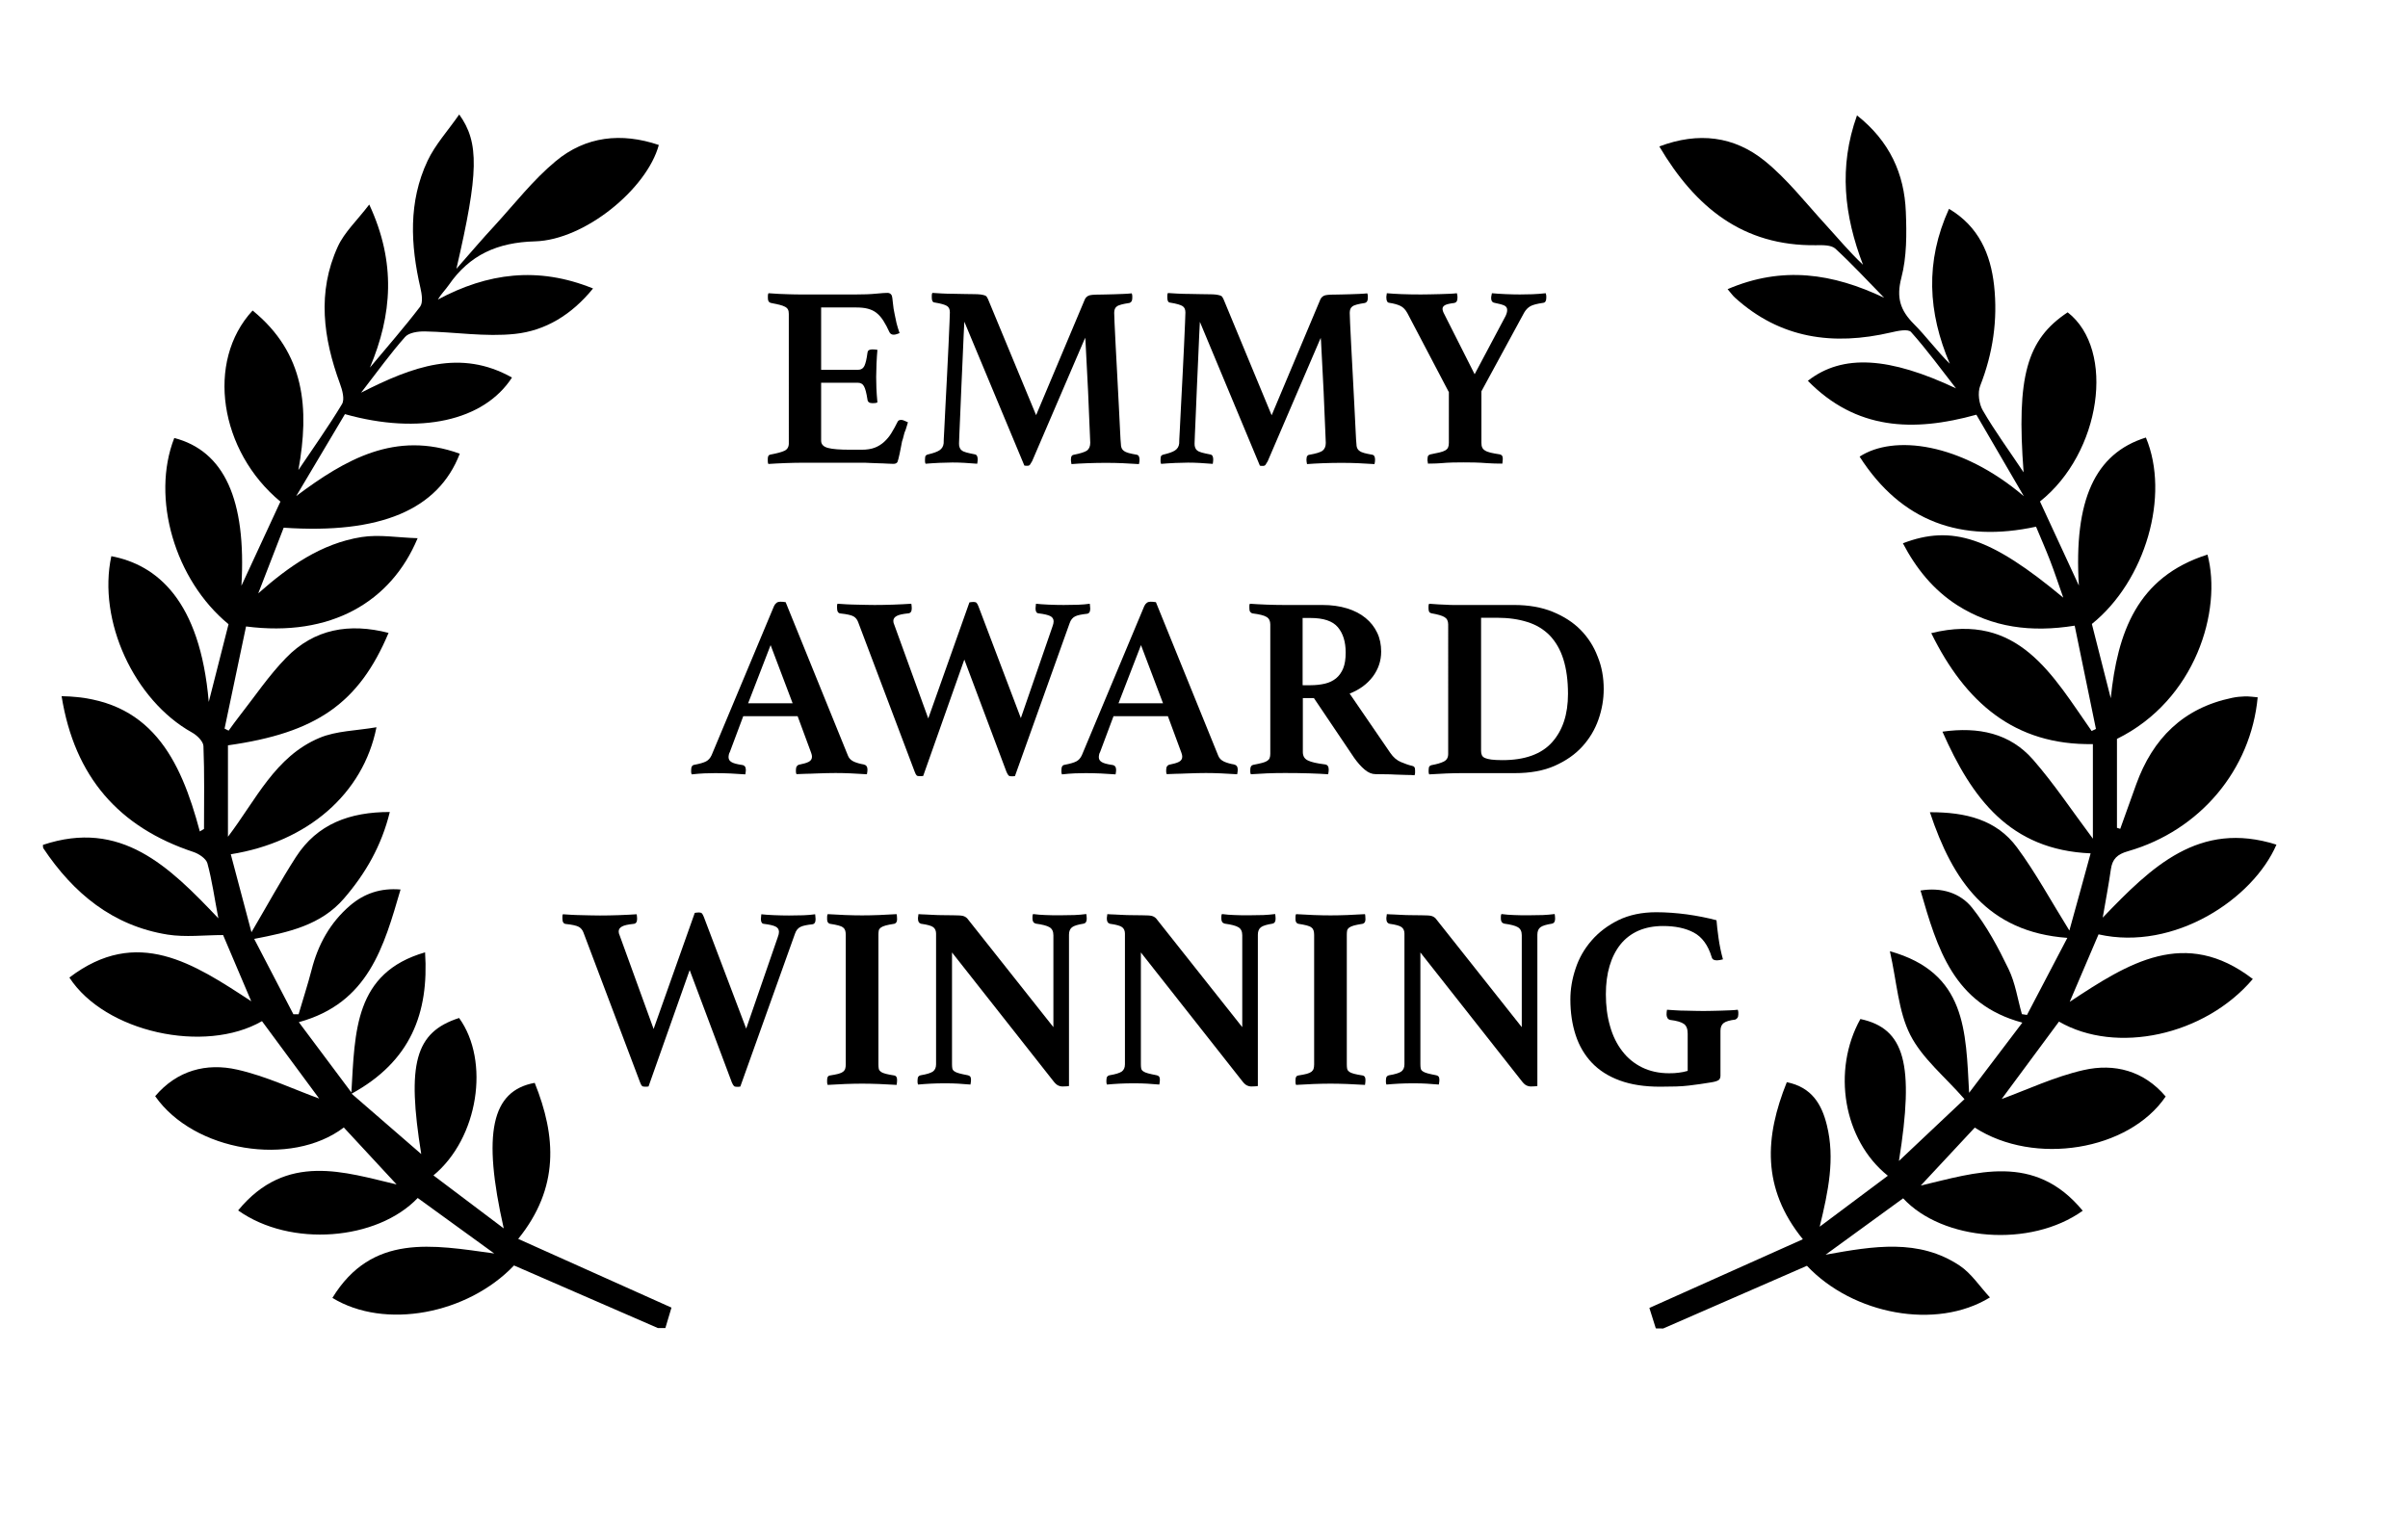
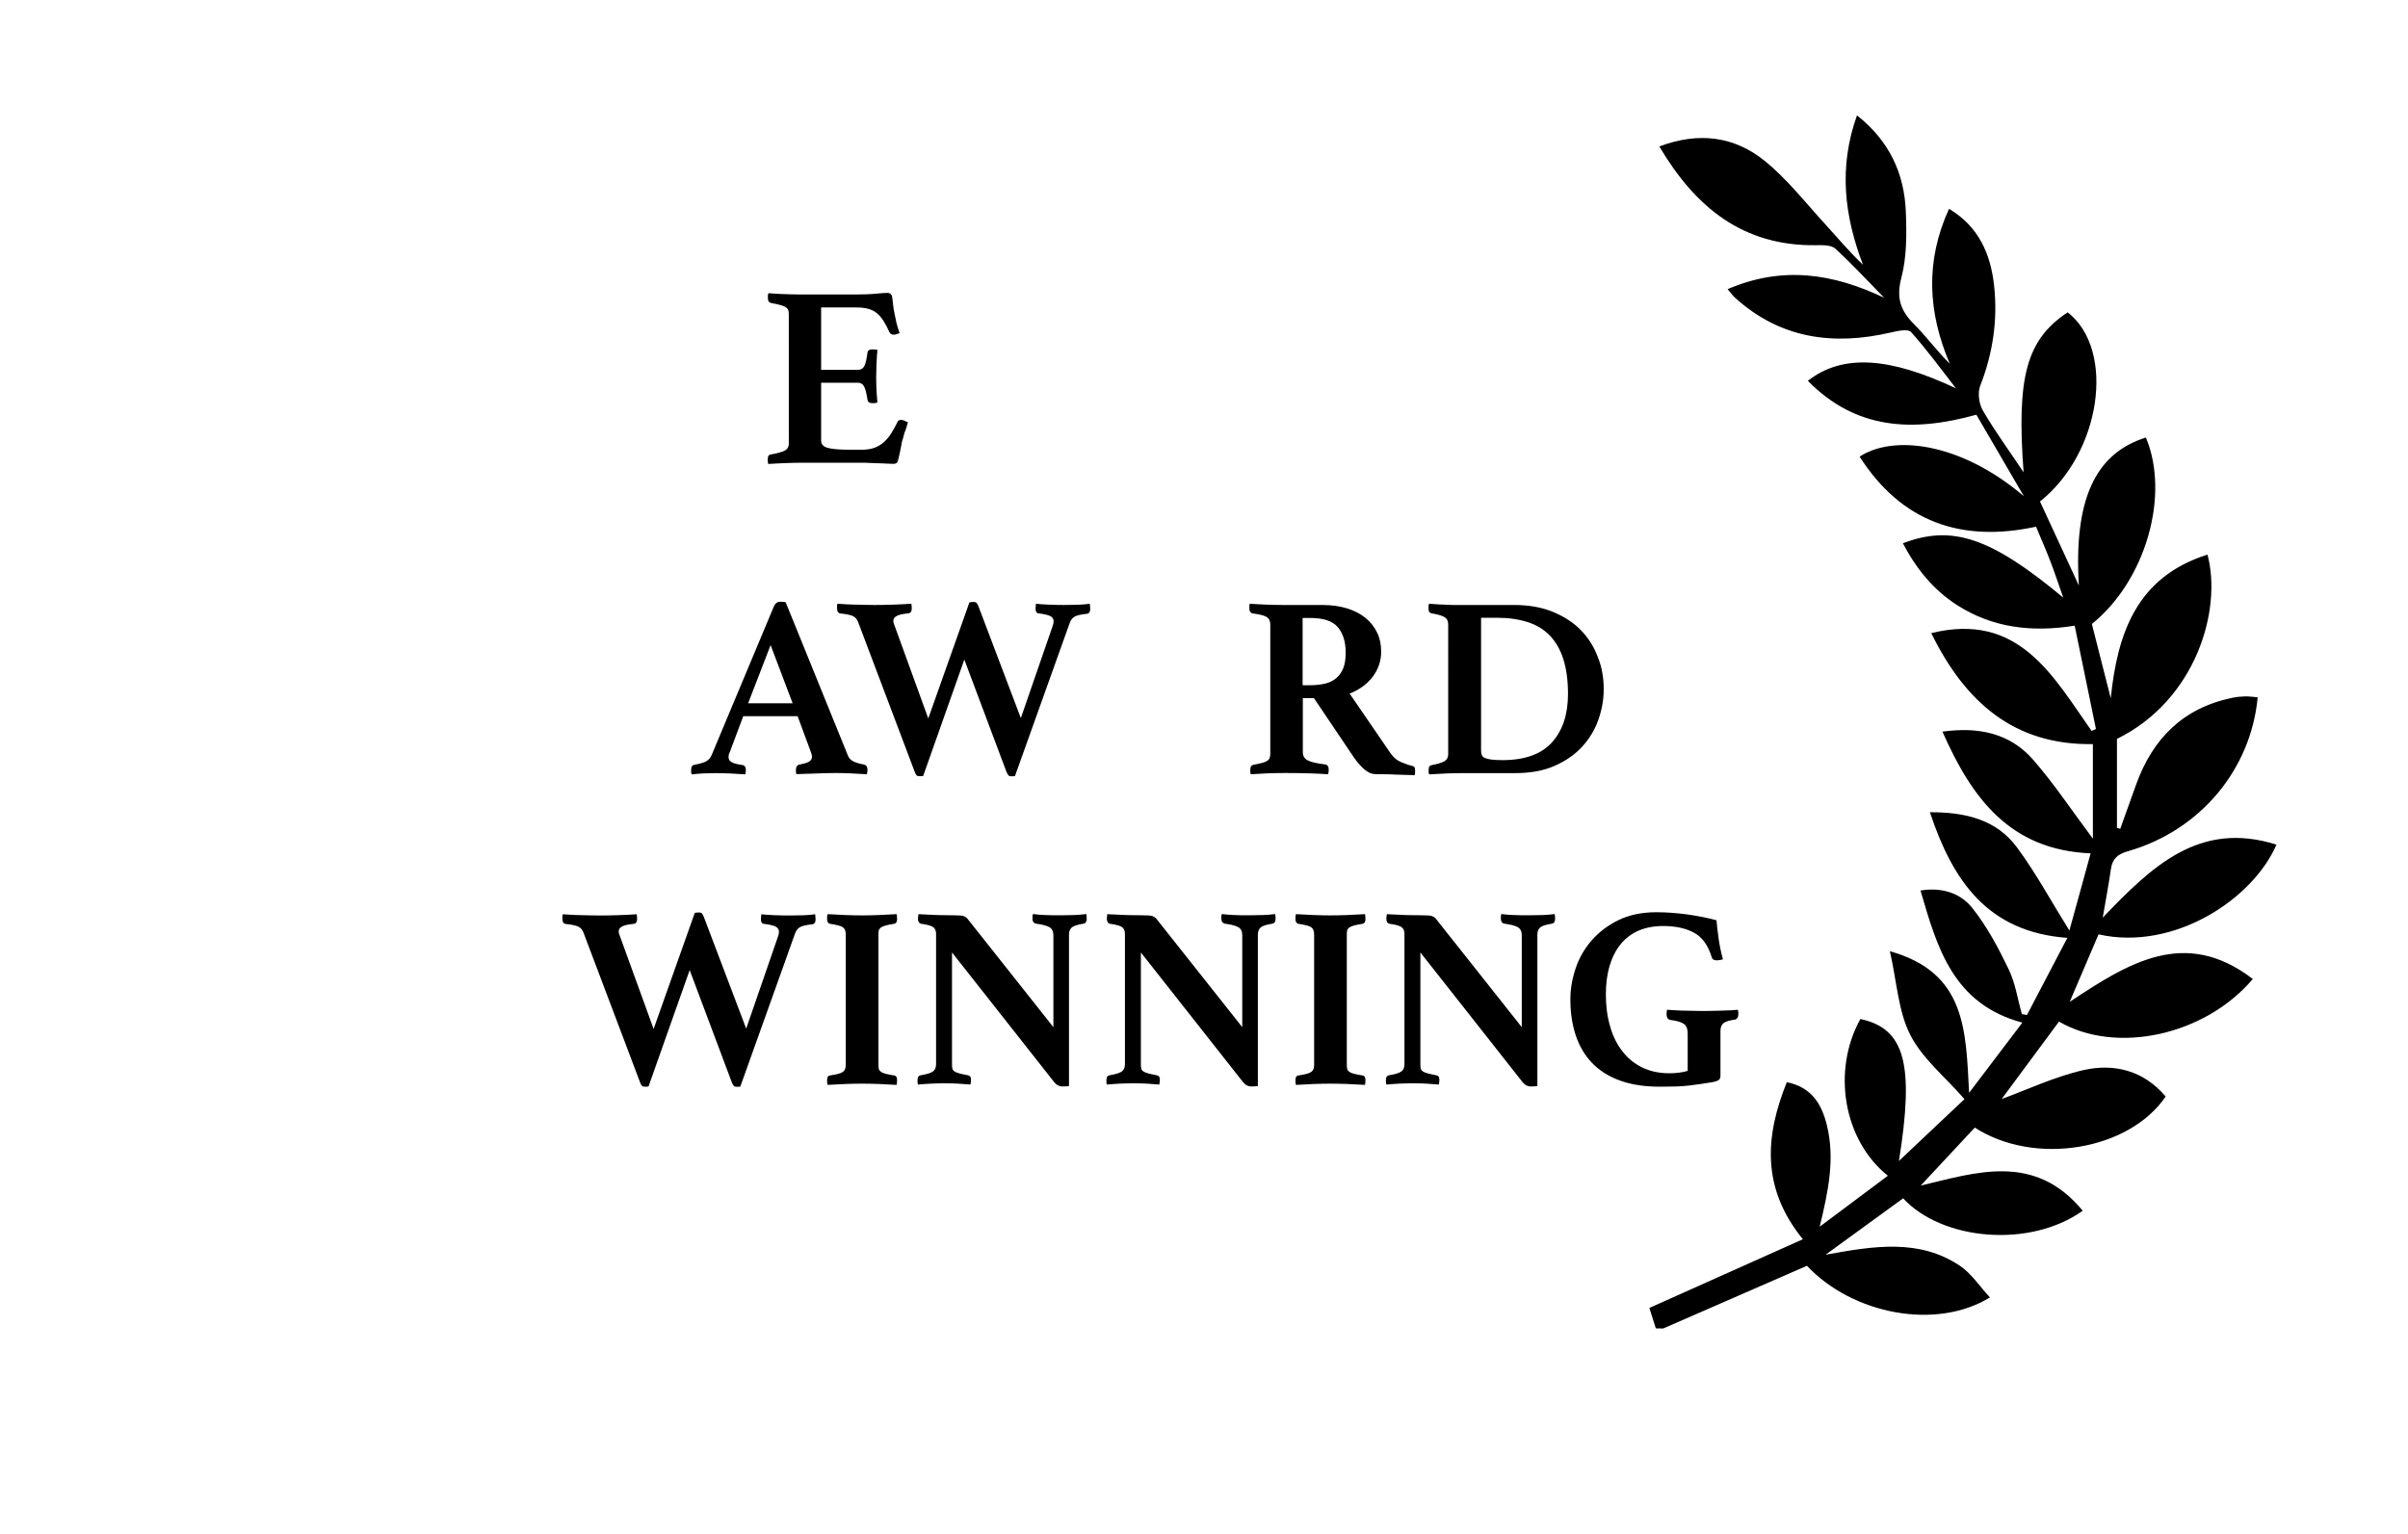
<svg xmlns="http://www.w3.org/2000/svg" version="1.1" id="Layer_1" x="0px" y="0px" viewBox="0 0 213.05 135.78" style="enable-background:new 0 0 213.05 135.78;" xml:space="preserve">
  <path d="M146.5,117.56c-0.19-0.61-0.39-1.23-0.57-1.81c4.52-2.03,8.99-4.03,13.58-6.08c-3.67-4.52-3.36-9.08-1.42-13.9  c2.22,0.45,3.09,1.97,3.54,3.79c0.74,2.98,0.13,5.86-0.63,9c1.99-1.49,3.99-2.98,6.03-4.51c-3.95-3.16-4.96-9.33-2.43-13.87  c3.93,0.84,4.79,3.97,3.41,12.56c2-1.88,3.97-3.74,5.8-5.47c-1.73-1.99-3.74-3.6-4.8-5.69c-1.06-2.09-1.18-4.66-1.8-7.4  c6.78,1.9,6.71,7.06,7.01,12.53c1.72-2.27,3.11-4.1,4.71-6.21c-6.1-1.63-7.53-6.58-9.01-11.69c1.85-0.31,3.52,0.21,4.57,1.53  c1.3,1.63,2.31,3.53,3.22,5.42c0.6,1.23,0.8,2.66,1.18,3.99c0.15,0.02,0.3,0.05,0.45,0.07c1.15-2.2,2.3-4.39,3.57-6.82  c-7.08-0.52-10.15-5.08-12.16-11.12c3.16-0.01,5.89,0.65,7.71,3.12c1.65,2.23,2.98,4.7,4.63,7.35c0.64-2.32,1.24-4.47,1.88-6.83  c-7.16-0.3-10.52-4.9-13.11-10.77c3.21-0.45,5.97,0.14,8.02,2.48c1.85,2.12,3.42,4.49,5.29,6.99c0-2.86,0-5.54,0-8.37  c-6.94,0.12-11.3-3.7-14.3-9.82c7.73-1.9,10.74,3.75,14.19,8.66c0.13-0.06,0.25-0.12,0.38-0.18c-0.62-3.03-1.25-6.06-1.88-9.14  c-3.87,0.62-7.3,0.16-10.39-1.81c-2.11-1.35-3.64-3.25-4.81-5.48c4.35-1.67,7.79-0.52,14.19,4.81c-0.46-1.3-0.79-2.31-1.17-3.29  c-0.37-0.96-0.79-1.91-1.24-2.99c-6.61,1.43-11.9-0.41-15.61-6.2c3-1.96,8.93-1.26,14.53,3.5c-1.41-2.42-2.82-4.83-4.2-7.21  c-5.61,1.56-10.65,1.34-14.91-3c3.09-2.41,7.24-2.1,13.11,0.67c-1.31-1.68-2.57-3.41-3.98-4.99c-0.26-0.29-1.19-0.1-1.77,0.04  c-5.11,1.19-9.8,0.56-13.82-3.09c-0.16-0.14-0.28-0.32-0.64-0.74c4.85-2.08,9.3-1.4,13.85,0.76c-1.43-1.46-2.82-2.97-4.32-4.35  c-0.37-0.33-1.14-0.31-1.72-0.3c-6.44,0.08-10.65-3.33-13.85-8.74c3.46-1.31,6.63-0.91,9.34,1.29c1.97,1.6,3.58,3.67,5.31,5.56  c1.1,1.2,2.14,2.46,3.37,3.62c-1.66-4.34-2.17-8.64-0.53-13.22c2.89,2.29,4.19,5.17,4.32,8.53c0.08,1.95,0.09,3.99-0.4,5.86  c-0.45,1.74-0.09,2.86,1.09,4.05c1.1,1.1,2.03,2.38,3.2,3.54c-1.93-4.53-2.2-9.02-0.07-13.71c2.64,1.57,3.68,4.01,3.99,6.79  c0.33,3.03-0.1,5.99-1.23,8.87c-0.24,0.62-0.11,1.6,0.23,2.18c1.06,1.83,2.32,3.54,3.61,5.48c-0.64-8.49,0.28-11.76,3.9-14.16  c4.27,3.33,2.96,12.44-2.45,16.74c1.11,2.4,2.23,4.81,3.44,7.44c-0.46-7.59,1.43-11.69,5.93-13.1c2.15,5.12-0.03,12.68-4.78,16.5  c0.55,2.17,1.11,4.37,1.67,6.57c0.6-5.79,2.31-10.73,8.56-12.71c1.31,4.93-1.04,12.88-8.01,16.31c0,2.62,0,5.25,0,7.87  c0.1,0.03,0.19,0.06,0.29,0.09c0.47-1.31,0.94-2.62,1.41-3.93c1.46-4.05,4.15-6.76,8.48-7.66c0.37-0.08,0.76-0.12,1.14-0.13  c0.37-0.01,0.75,0.05,1.13,0.08c-0.6,6.41-5.1,11.79-11.47,13.62c-0.95,0.27-1.39,0.68-1.52,1.61c-0.19,1.33-0.44,2.65-0.72,4.27  c4.31-4.49,8.52-8.63,15.37-6.46c-2.06,4.79-9.03,9.45-15.74,7.94c-0.81,1.9-1.63,3.82-2.55,5.97c5.17-3.42,10.19-6.63,16.2-2.02  c-4.27,5.03-12.11,6.69-17.15,3.77c-1.75,2.36-3.5,4.73-5.07,6.85c2.25-0.82,4.69-1.98,7.25-2.56c2.73-0.62,5.33,0.06,7.26,2.34  c-3.26,4.79-11.61,6.16-16.89,2.75c-1.62,1.74-3.25,3.49-4.78,5.13c4.82-1.13,10.06-2.97,14.33,2.23  c-4.65,3.32-12.41,2.66-15.89-1.1c-2.2,1.6-4.39,3.2-6.86,4.99c4.26-0.77,8.25-1.44,11.87,0.97c1.03,0.69,1.75,1.82,2.67,2.81  c-4.75,2.92-12.13,1.51-16.19-2.8c-4.25,1.85-8.48,3.7-12.72,5.55C146.93,117.56,146.71,117.56,146.5,117.56z" />
-   <path d="M3.8,74.77c6.9-2.3,11.15,1.89,15.52,6.5c-0.35-1.82-0.56-3.37-0.97-4.87c-0.12-0.42-0.75-0.84-1.23-1  c-6.6-2.19-10.52-6.64-11.67-13.79c7.89,0.13,10.52,5.56,12.23,11.97c0.12-0.07,0.25-0.15,0.37-0.22c0-2.45,0.05-4.9-0.05-7.34  c-0.02-0.42-0.58-0.96-1.02-1.2c-5.12-2.86-8.36-9.9-7.13-15.6c4,0.76,7.85,3.87,8.62,12.9c0.63-2.48,1.19-4.69,1.75-6.88  c-4.76-3.91-6.87-11.19-4.8-16.48c4.4,1.15,6.39,5.42,5.94,13.08c1.23-2.66,2.34-5.06,3.45-7.45c-5.38-4.45-6.64-12.4-2.46-16.91  c4.66,3.79,5.03,8.7,4.05,14.12c1.3-1.94,2.66-3.84,3.86-5.84c0.25-0.42,0.03-1.24-0.18-1.8c-1.48-4.03-2.04-8.1-0.19-12.14  c0.58-1.27,1.7-2.3,2.78-3.72c2.4,5.16,2.02,9.77,0.06,14.43c1.49-1.79,3.03-3.54,4.44-5.39c0.27-0.36,0.15-1.12,0.03-1.65  c-0.88-3.82-1.08-7.63,0.63-11.26c0.68-1.44,1.81-2.67,2.8-4.1c1.79,2.5,1.72,5.16-0.25,13.66c1.31-1.49,2.32-2.68,3.38-3.82  c1.77-1.93,3.4-4.04,5.4-5.7c2.66-2.22,5.82-2.56,9.13-1.44c-1.05,3.88-6.55,8.41-10.96,8.53c-3.31,0.09-5.78,1.19-7.62,3.86  c-0.3,0.43-0.68,0.8-0.97,1.29c4.39-2.35,8.85-2.96,13.73-0.98c-1.9,2.34-4.23,3.74-6.91,4.02c-2.62,0.28-5.31-0.17-7.97-0.22  c-0.59-0.01-1.41,0.1-1.75,0.49c-1.27,1.43-2.39,2.99-3.89,4.93c4.58-2.33,8.79-3.89,13.35-1.34c-2.48,3.84-8.17,5.1-14.78,3.24  c-1.42,2.39-2.86,4.82-4.31,7.25c4.35-3.25,8.77-5.81,14.47-3.75c-1.91,4.97-7.04,7.13-15.58,6.55c-0.74,1.9-1.49,3.86-2.25,5.81  c2.72-2.4,5.57-4.41,9.13-4.98c1.57-0.25,3.22,0.05,4.97,0.1c-2.35,5.65-7.7,8.78-15.18,7.81c-0.63,2.99-1.27,6.02-1.9,9.04  c0.12,0.06,0.24,0.12,0.36,0.18c0.32-0.44,0.63-0.88,0.97-1.31c1.35-1.72,2.58-3.56,4.1-5.12c2.5-2.59,5.62-3.11,9.08-2.22  c-2.63,6.24-6.39,8.85-14.21,9.95c0,2.7,0,5.4,0,8.09c2.49-3.27,4.17-7.1,8.1-8.75c1.5-0.63,3.26-0.63,5.04-0.94  c-1.17,5.9-6.11,10.16-12.89,11.24c0.59,2.21,1.17,4.39,1.83,6.9c1.44-2.45,2.61-4.6,3.93-6.65c1.9-2.95,4.78-3.99,8.31-3.99  c-0.73,2.98-2.14,5.44-4.06,7.66c-2.04,2.36-4.87,2.98-7.94,3.57c1.21,2.33,2.34,4.5,3.47,6.67c0.15,0,0.3,0,0.46,0  c0.38-1.31,0.81-2.61,1.15-3.93c0.57-2.24,1.64-4.18,3.4-5.69c1.25-1.07,2.71-1.57,4.47-1.42c-1.48,5.06-2.83,10.05-9,11.74  c1.55,2.07,2.92,3.92,4.65,6.22c0.32-5.41,0.26-10.59,6.52-12.4c0.35,5.39-1.28,9.65-6.5,12.51c2.32,2.01,4.44,3.85,6.16,5.34  c-1.28-7.98-0.56-10.78,3.35-12.04c2.75,3.81,1.71,10.64-2.27,13.93c2.03,1.53,4.02,3.03,6.22,4.69c-1.9-8.4-1.1-12.18,2.74-12.88  c1.9,4.72,2.2,9.28-1.46,13.81c4.58,2.05,9.05,4.06,13.56,6.08c-0.17,0.58-0.36,1.19-0.54,1.81c-0.22,0-0.44,0-0.66,0  c-4.24-1.85-8.48-3.69-12.73-5.54c-4.11,4.31-11.43,5.71-16.07,2.87c3.51-5.73,8.87-4.68,14.32-3.93c-2.37-1.72-4.57-3.32-6.77-4.91  c-3.59,3.76-11.25,4.4-15.89,1.1c4.27-5.21,9.5-3.35,14.02-2.3c-1.36-1.47-3.02-3.26-4.67-5.04c-4.66,3.54-13.27,2.13-16.69-2.77  c1.93-2.28,4.53-2.97,7.26-2.35c2.57,0.58,5.01,1.75,7.25,2.56c-1.56-2.11-3.31-4.48-5.06-6.85c-5.06,2.92-13.9,0.98-17.04-3.86  c6-4.57,11.01-1.23,16.09,2.1c-0.89-2.09-1.7-4-2.49-5.86c-1.66,0-3.32,0.21-4.91-0.04c-4.86-0.78-8.34-3.66-11-7.65  C3.8,74.99,3.8,74.88,3.8,74.77z" />
  <g>
    <path d="M72.65,27.21v5.52h3.23c0.29,0,0.49-0.12,0.6-0.35c0.11-0.24,0.2-0.62,0.27-1.16c0.02-0.12,0.06-0.2,0.14-0.24   c0.08-0.04,0.18-0.06,0.3-0.06c0.05,0,0.12,0,0.22,0.01c0.1,0.01,0.17,0.02,0.22,0.03c-0.03,0.35-0.06,0.76-0.08,1.23   c-0.02,0.47-0.03,0.86-0.03,1.18c0,0.27,0.01,0.6,0.02,0.97c0.01,0.37,0.05,0.8,0.09,1.27c-0.05,0.03-0.12,0.05-0.22,0.06   c-0.1,0.01-0.17,0.01-0.22,0.01c-0.27,0-0.42-0.11-0.44-0.32c-0.09-0.58-0.19-0.97-0.31-1.18c-0.11-0.21-0.3-0.31-0.56-0.31h-3.23   V39c0,0.32,0.2,0.53,0.6,0.64c0.4,0.11,1.07,0.16,2.02,0.16h0.96c0.46,0,0.84-0.06,1.16-0.18c0.31-0.12,0.59-0.29,0.84-0.52   c0.24-0.22,0.46-0.48,0.64-0.78c0.18-0.3,0.37-0.63,0.55-1c0.05-0.11,0.15-0.16,0.32-0.16c0.08,0,0.17,0.02,0.27,0.07   s0.21,0.09,0.32,0.14c-0.03,0.12-0.07,0.24-0.1,0.34c-0.04,0.11-0.07,0.21-0.1,0.32c-0.08,0.17-0.14,0.35-0.18,0.55   c-0.05,0.2-0.09,0.36-0.14,0.48c-0.03,0.15-0.07,0.32-0.1,0.52c-0.04,0.19-0.08,0.37-0.11,0.55c-0.04,0.18-0.08,0.33-0.11,0.47   c-0.04,0.14-0.07,0.23-0.08,0.27c-0.06,0.12-0.18,0.18-0.37,0.18c-0.12,0-0.3-0.01-0.53-0.02c-0.23-0.01-0.48-0.03-0.74-0.03   c-0.27-0.01-0.54-0.02-0.81-0.03c-0.27-0.02-0.51-0.02-0.71-0.02h-5.2c-0.44,0-0.95,0.01-1.52,0.03c-0.57,0.02-1.09,0.05-1.55,0.08   c-0.03-0.06-0.05-0.14-0.05-0.24s0-0.17,0-0.22c0-0.23,0.08-0.35,0.23-0.37c0.58-0.11,1-0.22,1.25-0.34   c0.25-0.12,0.38-0.34,0.38-0.64V27.78c0-0.15-0.02-0.28-0.07-0.38c-0.05-0.1-0.13-0.18-0.26-0.25c-0.13-0.07-0.3-0.13-0.5-0.18   c-0.21-0.05-0.47-0.11-0.79-0.17c-0.15-0.05-0.23-0.18-0.23-0.41c0-0.08,0-0.15,0-0.22c0-0.07,0.01-0.14,0.05-0.22   c0.66,0.05,1.24,0.08,1.74,0.09c0.5,0.02,0.94,0.02,1.31,0.02h4.69c0.69,0,1.28-0.02,1.77-0.07c0.5-0.05,0.84-0.07,1.02-0.07   c0.17,0,0.29,0.07,0.37,0.21c0.05,0.12,0.08,0.35,0.11,0.68c0.03,0.33,0.08,0.67,0.16,1.02c0.05,0.26,0.1,0.51,0.16,0.76   c0.06,0.24,0.15,0.54,0.27,0.89c-0.08,0.03-0.16,0.06-0.25,0.09c-0.09,0.03-0.18,0.05-0.27,0.05c-0.17,0-0.29-0.07-0.37-0.21   c-0.18-0.4-0.36-0.74-0.54-1.02c-0.18-0.28-0.37-0.51-0.6-0.69c-0.22-0.18-0.48-0.3-0.78-0.38c-0.3-0.08-0.65-0.11-1.06-0.11H72.65   z" />
-     <path d="M95.98,26.5c0.06-0.14,0.16-0.24,0.3-0.32c0.14-0.08,0.47-0.11,1.01-0.11c0.12,0,0.3,0,0.54-0.01   c0.24-0.01,0.49-0.01,0.77-0.02c0.27-0.01,0.55-0.02,0.82-0.03s0.51-0.03,0.71-0.05c0.03,0.08,0.05,0.15,0.05,0.23   c0,0.08,0,0.14,0,0.18c0,0.24-0.08,0.39-0.25,0.44c-0.31,0.05-0.55,0.09-0.72,0.14c-0.18,0.05-0.31,0.1-0.4,0.17   c-0.09,0.07-0.15,0.15-0.18,0.24c-0.03,0.09-0.05,0.2-0.05,0.32c0,0.03,0.01,0.32,0.03,0.87c0.02,0.55,0.06,1.23,0.1,2.04   c0.05,0.81,0.09,1.69,0.14,2.63c0.05,0.95,0.09,1.84,0.14,2.69c0.05,0.85,0.08,1.58,0.11,2.21c0.03,0.63,0.05,1.01,0.07,1.14   c0,0.15,0.02,0.28,0.06,0.38c0.04,0.1,0.11,0.19,0.21,0.26c0.1,0.08,0.24,0.14,0.42,0.19c0.18,0.05,0.42,0.1,0.71,0.15   c0.17,0.03,0.25,0.18,0.25,0.44c0,0.11-0.01,0.24-0.05,0.39c-0.53-0.03-1.02-0.06-1.45-0.08c-0.44-0.02-0.93-0.03-1.48-0.03   c-0.5,0-1.04,0.01-1.61,0.03c-0.57,0.02-1.05,0.05-1.43,0.08c-0.03-0.15-0.05-0.28-0.05-0.39c0-0.17,0.03-0.28,0.08-0.34   c0.05-0.06,0.1-0.09,0.15-0.09C95.6,40.13,96,40,96.19,39.86c0.18-0.15,0.27-0.37,0.27-0.68c0-0.05-0.01-0.29-0.03-0.73   c-0.02-0.44-0.05-0.99-0.07-1.65c-0.02-0.66-0.05-1.37-0.09-2.13c-0.04-0.76-0.08-1.48-0.11-2.15c-0.04-0.67-0.07-1.25-0.09-1.74   c-0.02-0.49-0.04-0.79-0.06-0.89l-4.69,10.92c-0.08,0.14-0.14,0.24-0.19,0.31c-0.05,0.07-0.13,0.1-0.22,0.1c-0.03,0-0.08,0-0.14,0   c-0.06,0-0.11-0.01-0.14-0.02l-5.31-12.73c-0.01,0.2-0.03,0.6-0.06,1.2c-0.02,0.6-0.05,1.29-0.09,2.07   c-0.04,0.78-0.08,1.6-0.11,2.46c-0.04,0.86-0.07,1.66-0.1,2.39c-0.03,0.73-0.06,1.35-0.08,1.84c-0.02,0.5-0.03,0.77-0.03,0.81   c0,0.14,0.01,0.26,0.05,0.35c0.03,0.1,0.09,0.19,0.18,0.26c0.09,0.08,0.23,0.14,0.41,0.19c0.18,0.05,0.44,0.11,0.76,0.17   c0.17,0.03,0.25,0.18,0.25,0.44c0,0.05,0,0.1-0.01,0.17c-0.01,0.07-0.02,0.14-0.03,0.22c-0.41-0.03-0.79-0.06-1.14-0.08   c-0.35-0.02-0.7-0.03-1.05-0.03c-0.31,0-0.69,0.01-1.14,0.03c-0.46,0.02-0.87,0.05-1.24,0.08c-0.03-0.06-0.05-0.13-0.05-0.21   c0-0.08,0-0.14,0-0.18c0-0.17,0.02-0.28,0.07-0.33c0.05-0.05,0.11-0.09,0.18-0.1c0.47-0.11,0.82-0.23,1.03-0.37   c0.21-0.14,0.34-0.34,0.37-0.62c0-0.12,0.01-0.49,0.05-1.11c0.03-0.62,0.07-1.35,0.11-2.2c0.05-0.85,0.09-1.75,0.14-2.7   c0.05-0.95,0.09-1.84,0.13-2.66c0.04-0.82,0.07-1.5,0.09-2.05c0.02-0.55,0.03-0.84,0.03-0.87c0-0.26-0.08-0.45-0.25-0.56   s-0.53-0.22-1.1-0.31c-0.17-0.01-0.25-0.16-0.25-0.44c0-0.05,0-0.11,0-0.18c0-0.08,0.01-0.15,0.05-0.23   c0.2,0.01,0.47,0.03,0.82,0.05s0.71,0.03,1.08,0.03c0.37,0.01,0.71,0.01,1.03,0.02c0.32,0.01,0.55,0.01,0.69,0.01   c0.27,0,0.49,0.01,0.64,0.03c0.15,0.02,0.27,0.05,0.37,0.08c0.09,0.03,0.16,0.08,0.19,0.14c0.04,0.06,0.07,0.12,0.1,0.18   l4.26,10.28L95.98,26.5z" />
-     <path d="M116.82,26.5c0.06-0.14,0.16-0.24,0.3-0.32c0.14-0.08,0.47-0.11,1.01-0.11c0.12,0,0.3,0,0.54-0.01   c0.24-0.01,0.49-0.01,0.77-0.02c0.27-0.01,0.55-0.02,0.82-0.03s0.51-0.03,0.71-0.05c0.03,0.08,0.05,0.15,0.05,0.23   c0,0.08,0,0.14,0,0.18c0,0.24-0.08,0.39-0.25,0.44c-0.31,0.05-0.55,0.09-0.72,0.14c-0.18,0.05-0.31,0.1-0.4,0.17   c-0.09,0.07-0.15,0.15-0.18,0.24c-0.03,0.09-0.05,0.2-0.05,0.32c0,0.03,0.01,0.32,0.03,0.87c0.02,0.55,0.06,1.23,0.1,2.04   c0.05,0.81,0.09,1.69,0.14,2.63c0.05,0.95,0.09,1.84,0.14,2.69c0.05,0.85,0.08,1.58,0.11,2.21c0.03,0.63,0.05,1.01,0.07,1.14   c0,0.15,0.02,0.28,0.06,0.38c0.04,0.1,0.11,0.19,0.21,0.26c0.1,0.08,0.24,0.14,0.42,0.19c0.18,0.05,0.42,0.1,0.71,0.15   c0.17,0.03,0.25,0.18,0.25,0.44c0,0.11-0.01,0.24-0.05,0.39c-0.53-0.03-1.02-0.06-1.45-0.08c-0.44-0.02-0.93-0.03-1.48-0.03   c-0.5,0-1.04,0.01-1.61,0.03c-0.57,0.02-1.05,0.05-1.43,0.08c-0.03-0.15-0.05-0.28-0.05-0.39c0-0.17,0.03-0.28,0.08-0.34   c0.05-0.06,0.1-0.09,0.15-0.09c0.63-0.11,1.03-0.23,1.21-0.38c0.18-0.15,0.27-0.37,0.27-0.68c0-0.05-0.01-0.29-0.03-0.73   c-0.02-0.44-0.05-0.99-0.07-1.65c-0.02-0.66-0.05-1.37-0.09-2.13c-0.04-0.76-0.08-1.48-0.11-2.15c-0.04-0.67-0.07-1.25-0.09-1.74   c-0.02-0.49-0.04-0.79-0.06-0.89l-4.69,10.92c-0.08,0.14-0.14,0.24-0.19,0.31c-0.05,0.07-0.13,0.1-0.22,0.1c-0.03,0-0.08,0-0.14,0   c-0.06,0-0.11-0.01-0.14-0.02l-5.31-12.73c-0.01,0.2-0.03,0.6-0.06,1.2c-0.02,0.6-0.05,1.29-0.09,2.07   c-0.04,0.78-0.08,1.6-0.11,2.46c-0.04,0.86-0.07,1.66-0.1,2.39c-0.03,0.73-0.06,1.35-0.08,1.84c-0.02,0.5-0.03,0.77-0.03,0.81   c0,0.14,0.01,0.26,0.05,0.35c0.03,0.1,0.09,0.19,0.18,0.26c0.09,0.08,0.23,0.14,0.41,0.19c0.18,0.05,0.44,0.11,0.76,0.17   c0.17,0.03,0.25,0.18,0.25,0.44c0,0.05,0,0.1-0.01,0.17c-0.01,0.07-0.02,0.14-0.03,0.22c-0.41-0.03-0.79-0.06-1.14-0.08   c-0.35-0.02-0.7-0.03-1.05-0.03c-0.31,0-0.69,0.01-1.14,0.03c-0.46,0.02-0.87,0.05-1.24,0.08c-0.03-0.06-0.05-0.13-0.05-0.21   c0-0.08,0-0.14,0-0.18c0-0.17,0.02-0.28,0.07-0.33c0.05-0.05,0.11-0.09,0.18-0.1c0.47-0.11,0.82-0.23,1.03-0.37   c0.21-0.14,0.34-0.34,0.37-0.62c0-0.12,0.01-0.49,0.05-1.11c0.03-0.62,0.07-1.35,0.11-2.2c0.05-0.85,0.09-1.75,0.14-2.7   c0.05-0.95,0.09-1.84,0.13-2.66c0.04-0.82,0.07-1.5,0.09-2.05c0.02-0.55,0.03-0.84,0.03-0.87c0-0.26-0.08-0.45-0.25-0.56   s-0.53-0.22-1.1-0.31c-0.17-0.01-0.25-0.16-0.25-0.44c0-0.05,0-0.11,0-0.18c0-0.08,0.01-0.15,0.05-0.23   c0.2,0.01,0.47,0.03,0.82,0.05s0.71,0.03,1.08,0.03c0.37,0.01,0.71,0.01,1.03,0.02c0.32,0.01,0.55,0.01,0.69,0.01   c0.27,0,0.49,0.01,0.64,0.03c0.15,0.02,0.27,0.05,0.37,0.08c0.09,0.03,0.16,0.08,0.19,0.14c0.04,0.06,0.07,0.12,0.1,0.18   l4.26,10.28L116.82,26.5z" />
-     <path d="M128.17,34.67l-3.64-6.94c-0.17-0.32-0.38-0.54-0.63-0.66c-0.25-0.12-0.58-0.21-0.97-0.27c-0.18-0.01-0.27-0.17-0.27-0.46   c0-0.03,0-0.07,0-0.1c0-0.04,0.01-0.08,0.02-0.13l0.02-0.16c0.34,0.03,0.77,0.06,1.29,0.08c0.53,0.02,1.1,0.03,1.73,0.03   c0.21,0,0.47,0,0.77-0.01c0.3-0.01,0.6-0.01,0.9-0.02c0.3-0.01,0.59-0.02,0.86-0.03c0.27-0.01,0.48-0.03,0.65-0.05   c0.03,0.14,0.05,0.23,0.05,0.29c0,0.05,0,0.1,0,0.13c0,0.26-0.09,0.4-0.27,0.44c-0.4,0.05-0.67,0.11-0.82,0.19   c-0.15,0.08-0.23,0.19-0.23,0.33c0,0.12,0.05,0.28,0.16,0.48l2.68,5.31l2.63-4.95c0.17-0.29,0.25-0.53,0.25-0.73   c0-0.18-0.08-0.32-0.25-0.4c-0.17-0.08-0.46-0.16-0.87-0.24c-0.2-0.03-0.3-0.18-0.3-0.44c0-0.06,0.02-0.2,0.07-0.41   c0.32,0.03,0.72,0.06,1.2,0.08c0.48,0.02,0.9,0.03,1.27,0.03c0.35,0,0.72-0.01,1.11-0.02c0.39-0.01,0.78-0.05,1.18-0.09   c0.03,0.11,0.05,0.19,0.05,0.26c0,0.07,0,0.12,0,0.15c0,0.27-0.09,0.42-0.27,0.44c-0.55,0.08-0.93,0.18-1.14,0.3   c-0.21,0.12-0.4,0.31-0.55,0.57l-3.78,6.96v4.56c0,0.17,0.02,0.31,0.07,0.41c0.05,0.11,0.13,0.2,0.25,0.27   c0.12,0.08,0.29,0.14,0.49,0.19c0.21,0.05,0.48,0.1,0.81,0.15c0.08,0.01,0.14,0.05,0.19,0.1c0.05,0.05,0.08,0.16,0.08,0.33   c0,0.03,0,0.06-0.01,0.1c-0.01,0.04-0.01,0.08-0.01,0.13l-0.02,0.16c-0.24,0-0.47,0-0.69-0.01c-0.21-0.01-0.43-0.02-0.64-0.03   c-0.37-0.03-0.74-0.05-1.13-0.06c-0.39-0.01-0.71-0.01-0.97-0.01c-0.27,0-0.59,0-0.95,0.01c-0.36,0.01-0.71,0.03-1.04,0.06   c-0.2,0.01-0.39,0.03-0.58,0.03c-0.19,0.01-0.39,0.01-0.58,0.01l-0.02-0.16c-0.02-0.05-0.02-0.09-0.02-0.13c0-0.04,0-0.07,0-0.1   c0-0.17,0.03-0.28,0.08-0.33c0.05-0.05,0.12-0.09,0.19-0.1c0.32-0.06,0.59-0.12,0.8-0.17c0.21-0.05,0.38-0.11,0.5-0.18   c0.12-0.07,0.21-0.16,0.25-0.26c0.05-0.11,0.07-0.24,0.07-0.41V34.67z" />
    <path d="M70.57,63.38h-4.81l-1.19,3.18c-0.05,0.08-0.08,0.16-0.09,0.25c-0.02,0.09-0.02,0.16-0.02,0.21c0,0.17,0.08,0.31,0.24,0.41   c0.16,0.11,0.48,0.2,0.97,0.27c0.21,0.03,0.32,0.18,0.32,0.44c0,0.11-0.02,0.24-0.05,0.39c-0.41-0.03-0.85-0.06-1.31-0.08   c-0.46-0.02-0.91-0.03-1.35-0.03c-0.31,0-0.63,0.01-0.96,0.02c-0.34,0.01-0.71,0.05-1.12,0.09c-0.03-0.06-0.05-0.13-0.05-0.21   s0-0.14,0-0.18c0-0.29,0.1-0.44,0.3-0.46c0.47-0.09,0.81-0.19,1.02-0.3c0.21-0.11,0.37-0.29,0.49-0.55l5.52-13.19   c0.12-0.26,0.3-0.39,0.55-0.39c0.08,0,0.15,0,0.23,0.01c0.08,0.01,0.16,0.02,0.25,0.03l5.52,13.6c0.09,0.23,0.27,0.4,0.53,0.52   c0.26,0.11,0.54,0.19,0.85,0.24c0.23,0.05,0.34,0.2,0.34,0.46c0,0.12-0.02,0.26-0.05,0.41c-0.49-0.03-0.97-0.06-1.44-0.08   c-0.47-0.02-0.92-0.03-1.33-0.03c-0.21,0-0.47,0-0.78,0.01c-0.31,0.01-0.62,0.02-0.94,0.03c-0.32,0.01-0.64,0.03-0.95,0.03   c-0.31,0.01-0.58,0.02-0.79,0.03c-0.03-0.06-0.05-0.13-0.05-0.21s0-0.14,0-0.18c0-0.14,0.03-0.24,0.08-0.31   c0.05-0.07,0.11-0.11,0.17-0.13c0.4-0.08,0.69-0.16,0.88-0.26c0.19-0.1,0.29-0.25,0.29-0.45c0-0.09-0.02-0.21-0.07-0.34   L70.57,63.38z M70.13,62.24l-1.95-5.15l-1.99,5.15H70.13z" />
    <path d="M85.77,53.31c0.08-0.01,0.14-0.03,0.21-0.03c0.06-0.01,0.11-0.01,0.16-0.01c0.12,0,0.21,0.03,0.26,0.08   c0.05,0.05,0.11,0.16,0.17,0.31l3.75,9.89l2.79-8.08c0.08-0.2,0.11-0.36,0.11-0.48c0-0.21-0.1-0.37-0.3-0.47   c-0.2-0.1-0.54-0.18-1.03-0.24c-0.18-0.01-0.27-0.16-0.27-0.44c0-0.03,0-0.06,0.01-0.1c0.01-0.04,0.01-0.08,0.01-0.13l0.02-0.18   c0.26,0.03,0.63,0.06,1.11,0.08c0.48,0.02,0.93,0.03,1.34,0.03c0.44,0,0.86-0.01,1.26-0.02c0.4-0.01,0.75-0.05,1.05-0.09l0.02,0.18   c0,0.05,0,0.09,0.01,0.14c0.01,0.05,0.01,0.08,0.01,0.11c0,0.29-0.1,0.44-0.3,0.46c-0.47,0.05-0.82,0.12-1.04,0.23   c-0.22,0.11-0.39,0.31-0.49,0.62l-4.83,13.51c-0.08,0.01-0.13,0.02-0.16,0.02c-0.03,0-0.08,0-0.16,0c-0.11,0-0.19-0.02-0.24-0.07   c-0.05-0.05-0.12-0.15-0.19-0.32l-3.73-9.94l-3.64,10.3c-0.08,0.01-0.13,0.02-0.17,0.02c-0.04,0-0.09,0-0.15,0   c-0.12,0-0.21-0.02-0.26-0.07c-0.05-0.05-0.11-0.15-0.17-0.32l-5.01-13.26c-0.08-0.21-0.21-0.38-0.4-0.49   c-0.19-0.11-0.58-0.2-1.16-0.26c-0.2-0.02-0.3-0.18-0.3-0.48c0-0.05,0-0.11,0-0.19s0.01-0.15,0.05-0.19   c0.23,0.01,0.49,0.03,0.78,0.05c0.29,0.01,0.58,0.03,0.88,0.03c0.3,0.01,0.59,0.01,0.87,0.02c0.28,0.01,0.53,0.01,0.74,0.01   c0.5,0,1.05-0.01,1.65-0.03c0.6-0.02,1.13-0.05,1.6-0.08c0.01,0.08,0.03,0.15,0.03,0.23c0.01,0.08,0.01,0.14,0.01,0.18   c0,0.27-0.1,0.42-0.3,0.44c-0.49,0.05-0.83,0.12-1.03,0.23c-0.2,0.11-0.3,0.25-0.3,0.44c0,0.06,0.01,0.12,0.02,0.17   c0.02,0.05,0.04,0.12,0.07,0.19l3,8.27L85.77,53.31z" />
-     <path d="M103.33,63.38h-4.81l-1.19,3.18c-0.05,0.08-0.08,0.16-0.09,0.25c-0.02,0.09-0.02,0.16-0.02,0.21   c0,0.17,0.08,0.31,0.24,0.41c0.16,0.11,0.48,0.2,0.97,0.27c0.21,0.03,0.32,0.18,0.32,0.44c0,0.11-0.02,0.24-0.05,0.39   c-0.41-0.03-0.85-0.06-1.31-0.08c-0.46-0.02-0.91-0.03-1.35-0.03c-0.31,0-0.63,0.01-0.96,0.02c-0.34,0.01-0.71,0.05-1.12,0.09   c-0.03-0.06-0.05-0.13-0.05-0.21s0-0.14,0-0.18c0-0.29,0.1-0.44,0.3-0.46c0.47-0.09,0.81-0.19,1.02-0.3   c0.21-0.11,0.37-0.29,0.49-0.55l5.52-13.19c0.12-0.26,0.3-0.39,0.55-0.39c0.08,0,0.15,0,0.23,0.01c0.08,0.01,0.16,0.02,0.25,0.03   l5.52,13.6c0.09,0.23,0.27,0.4,0.53,0.52c0.26,0.11,0.54,0.19,0.85,0.24c0.23,0.05,0.34,0.2,0.34,0.46c0,0.12-0.02,0.26-0.05,0.41   c-0.49-0.03-0.97-0.06-1.44-0.08c-0.47-0.02-0.92-0.03-1.33-0.03c-0.21,0-0.47,0-0.78,0.01c-0.31,0.01-0.62,0.02-0.94,0.03   c-0.32,0.01-0.64,0.03-0.95,0.03c-0.31,0.01-0.58,0.02-0.79,0.03c-0.03-0.06-0.05-0.13-0.05-0.21s0-0.14,0-0.18   c0-0.14,0.03-0.24,0.08-0.31c0.05-0.07,0.11-0.11,0.17-0.13c0.4-0.08,0.69-0.16,0.88-0.26c0.19-0.1,0.29-0.25,0.29-0.45   c0-0.09-0.02-0.21-0.07-0.34L103.33,63.38z M102.9,62.24l-1.95-5.15l-1.99,5.15H102.9z" />
    <path d="M116.25,61.78h-0.98v4.78c0,0.35,0.15,0.6,0.45,0.74c0.3,0.15,0.8,0.26,1.52,0.35c0.21,0.03,0.32,0.18,0.32,0.46   c0,0.12-0.02,0.26-0.05,0.41c-0.44-0.03-1-0.06-1.66-0.08c-0.66-0.02-1.39-0.03-2.16-0.03c-0.55,0-1.08,0.01-1.59,0.03   c-0.51,0.02-0.99,0.05-1.43,0.08c-0.03-0.06-0.05-0.13-0.05-0.21s0-0.14,0-0.18c0-0.26,0.08-0.4,0.25-0.44   c0.32-0.06,0.58-0.12,0.78-0.17c0.2-0.05,0.35-0.11,0.46-0.18c0.11-0.07,0.18-0.15,0.22-0.25c0.04-0.1,0.06-0.23,0.06-0.38V55.26   c0-0.31-0.11-0.53-0.33-0.66c-0.22-0.14-0.64-0.24-1.27-0.32c-0.08-0.03-0.14-0.08-0.18-0.14c-0.05-0.06-0.07-0.17-0.07-0.32   c0-0.06,0-0.13,0-0.21c0-0.08,0.01-0.14,0.05-0.18c0.43,0.03,0.92,0.06,1.48,0.08c0.56,0.02,1.06,0.03,1.5,0.03H117   c0.81,0,1.53,0.1,2.18,0.3s1.19,0.48,1.64,0.85c0.45,0.37,0.79,0.8,1.03,1.31c0.24,0.5,0.35,1.06,0.35,1.67   c0,0.81-0.25,1.55-0.74,2.21c-0.5,0.66-1.18,1.16-2.05,1.5l3.59,5.24c0.27,0.4,0.59,0.67,0.95,0.82c0.36,0.15,0.69,0.27,1,0.34   c0.08,0.01,0.14,0.05,0.18,0.1c0.05,0.05,0.07,0.15,0.07,0.29c0,0.06,0,0.13,0,0.21c0,0.08-0.01,0.15-0.05,0.23   c-0.17-0.02-0.4-0.03-0.71-0.03c-0.31-0.01-0.62-0.02-0.95-0.03c-0.33-0.02-0.66-0.03-0.98-0.03c-0.33-0.01-0.6-0.01-0.81-0.01   c-0.32,0-0.64-0.13-0.96-0.4c-0.32-0.27-0.63-0.62-0.94-1.06L116.25,61.78z M115.95,60.64c0.47,0,0.9-0.05,1.28-0.14   c0.38-0.09,0.71-0.25,0.98-0.47c0.27-0.22,0.48-0.52,0.63-0.88c0.15-0.37,0.22-0.83,0.22-1.4c0-0.95-0.23-1.69-0.69-2.24   c-0.46-0.55-1.27-0.82-2.43-0.82h-0.69v5.95H115.95z" />
    <path d="M141.89,60.98c0,0.9-0.15,1.79-0.46,2.68c-0.31,0.89-0.78,1.68-1.42,2.39c-0.64,0.71-1.46,1.28-2.45,1.72   c-0.99,0.44-2.17,0.65-3.53,0.65h-4.69c-0.4,0-0.86,0.01-1.39,0.03c-0.53,0.02-1.03,0.05-1.5,0.08c-0.03-0.06-0.05-0.13-0.05-0.21   s0-0.14,0-0.18c0-0.17,0.03-0.28,0.08-0.33c0.05-0.05,0.12-0.09,0.19-0.1c0.44-0.08,0.8-0.18,1.06-0.31   c0.27-0.13,0.4-0.35,0.4-0.68V55.26c0-0.31-0.11-0.52-0.33-0.65c-0.22-0.13-0.6-0.24-1.13-0.33c-0.12-0.03-0.2-0.08-0.23-0.15   c-0.03-0.07-0.05-0.16-0.05-0.29c0-0.05,0-0.11,0-0.18c0-0.08,0.01-0.15,0.05-0.23c0.32,0.03,0.61,0.05,0.86,0.06   c0.25,0.01,0.48,0.02,0.7,0.03c0.21,0.02,0.43,0.02,0.64,0.02c0.21,0,0.44,0,0.66,0h4.65c1.3,0,2.44,0.2,3.42,0.6   c0.98,0.4,1.81,0.93,2.47,1.6c0.66,0.67,1.17,1.46,1.51,2.36C141.72,58.99,141.89,59.96,141.89,60.98z M138.73,61.41   c0-1.19-0.14-2.21-0.41-3.07c-0.27-0.86-0.68-1.55-1.2-2.1c-0.53-0.54-1.18-0.94-1.97-1.19c-0.79-0.25-1.68-0.38-2.69-0.38h-1.42   v11.77c0,0.15,0.02,0.28,0.07,0.39c0.05,0.11,0.14,0.19,0.27,0.25c0.14,0.06,0.33,0.11,0.57,0.14c0.24,0.03,0.57,0.05,0.98,0.05   c1.98,0,3.45-0.53,4.39-1.58C138.26,64.64,138.73,63.22,138.73,61.41z" />
    <path d="M61.47,80.79c0.08-0.01,0.14-0.03,0.21-0.03c0.06-0.01,0.11-0.01,0.16-0.01c0.12,0,0.21,0.03,0.26,0.08   c0.05,0.05,0.11,0.16,0.17,0.31l3.75,9.89l2.79-8.08c0.08-0.2,0.11-0.36,0.11-0.48c0-0.21-0.1-0.37-0.3-0.47   c-0.2-0.1-0.54-0.18-1.03-0.24c-0.18-0.01-0.27-0.16-0.27-0.44c0-0.03,0-0.06,0.01-0.1c0.01-0.04,0.01-0.08,0.01-0.13l0.02-0.18   c0.26,0.03,0.63,0.06,1.11,0.08c0.48,0.02,0.93,0.03,1.34,0.03c0.44,0,0.86-0.01,1.26-0.02c0.4-0.01,0.75-0.05,1.05-0.09l0.02,0.18   c0,0.05,0,0.09,0.01,0.14c0.01,0.05,0.01,0.08,0.01,0.11c0,0.29-0.1,0.44-0.3,0.46c-0.47,0.05-0.82,0.12-1.04,0.23   c-0.22,0.11-0.39,0.31-0.49,0.62l-4.83,13.51c-0.08,0.01-0.13,0.02-0.16,0.02c-0.03,0-0.08,0-0.16,0c-0.11,0-0.19-0.02-0.24-0.07   c-0.05-0.05-0.12-0.15-0.19-0.32l-3.73-9.94l-3.64,10.3c-0.08,0.01-0.13,0.02-0.17,0.02c-0.04,0-0.09,0-0.15,0   c-0.12,0-0.21-0.02-0.26-0.07c-0.05-0.05-0.11-0.15-0.17-0.32l-5.01-13.26c-0.08-0.21-0.21-0.38-0.4-0.49   c-0.19-0.11-0.58-0.2-1.16-0.26c-0.2-0.02-0.3-0.18-0.3-0.48c0-0.05,0-0.11,0-0.19s0.01-0.15,0.05-0.19   c0.23,0.01,0.49,0.03,0.78,0.05c0.29,0.01,0.58,0.03,0.88,0.03c0.3,0.01,0.59,0.01,0.87,0.02c0.28,0.01,0.53,0.01,0.74,0.01   c0.5,0,1.05-0.01,1.65-0.03c0.6-0.02,1.13-0.05,1.6-0.08c0.01,0.08,0.03,0.15,0.03,0.23c0.01,0.08,0.01,0.14,0.01,0.18   c0,0.27-0.1,0.42-0.3,0.44c-0.49,0.05-0.83,0.12-1.03,0.23c-0.2,0.11-0.3,0.25-0.3,0.44c0,0.06,0.01,0.12,0.02,0.17   c0.02,0.05,0.04,0.12,0.07,0.19l3,8.27L61.47,80.79z" />
    <path d="M77.72,94.2c0,0.15,0.01,0.28,0.03,0.38c0.02,0.1,0.08,0.19,0.18,0.26c0.1,0.08,0.24,0.14,0.44,0.19   c0.19,0.05,0.45,0.1,0.77,0.15c0.15,0.03,0.23,0.16,0.23,0.39c0,0.05,0,0.11-0.01,0.21s-0.02,0.17-0.03,0.23   c-0.49-0.03-1.01-0.06-1.57-0.08c-0.56-0.02-1.05-0.03-1.48-0.03c-0.44,0-0.94,0.01-1.49,0.03c-0.55,0.02-1.07,0.05-1.56,0.08   c-0.03-0.06-0.05-0.14-0.05-0.23s0-0.16,0-0.21c0-0.24,0.08-0.37,0.23-0.39c0.32-0.05,0.58-0.1,0.77-0.15   c0.19-0.05,0.33-0.12,0.42-0.19c0.09-0.08,0.15-0.16,0.18-0.26c0.03-0.1,0.05-0.23,0.05-0.38V82.73c0-0.15-0.02-0.28-0.05-0.38   c-0.03-0.1-0.09-0.19-0.18-0.26c-0.09-0.08-0.23-0.14-0.42-0.19s-0.45-0.1-0.77-0.15c-0.15-0.05-0.23-0.18-0.23-0.39   c0-0.05,0-0.11,0-0.21c0-0.09,0.01-0.18,0.05-0.25c0.49,0.03,1.01,0.06,1.56,0.08c0.55,0.02,1.05,0.03,1.49,0.03   c0.43,0,0.92-0.01,1.48-0.03c0.56-0.02,1.08-0.05,1.57-0.08c0.02,0.08,0.03,0.16,0.03,0.25c0.01,0.09,0.01,0.16,0.01,0.21   c0,0.21-0.08,0.34-0.23,0.39c-0.32,0.05-0.58,0.1-0.77,0.15c-0.19,0.05-0.34,0.12-0.44,0.19c-0.1,0.08-0.16,0.16-0.18,0.26   c-0.02,0.1-0.03,0.23-0.03,0.38V94.2z" />
    <path d="M93.2,90.9v-8.13c0-0.34-0.11-0.57-0.34-0.71c-0.23-0.14-0.63-0.24-1.21-0.32c-0.2-0.05-0.3-0.19-0.3-0.44   c0-0.05,0-0.11,0-0.18c0-0.08,0.01-0.15,0.05-0.23c0.38,0.05,0.76,0.08,1.12,0.09c0.37,0.02,0.79,0.02,1.28,0.02   c0.49,0,0.91-0.01,1.26-0.02c0.35-0.01,0.7-0.05,1.05-0.09c0.01,0.08,0.03,0.15,0.03,0.23c0.01,0.08,0.01,0.14,0.01,0.18   c0,0.26-0.09,0.4-0.27,0.44c-0.5,0.08-0.85,0.18-1.03,0.32c-0.18,0.14-0.27,0.36-0.27,0.66v13.39c-0.06,0.01-0.16,0.03-0.31,0.03   c-0.15,0.01-0.24,0.01-0.29,0.01c-0.11,0-0.22-0.03-0.34-0.08c-0.12-0.05-0.25-0.16-0.39-0.33l-9.02-11.45v9.89   c0,0.15,0.01,0.28,0.03,0.38c0.02,0.1,0.08,0.18,0.18,0.25c0.1,0.07,0.24,0.13,0.43,0.18c0.19,0.05,0.45,0.11,0.77,0.17   c0.08,0.02,0.14,0.05,0.19,0.1c0.05,0.05,0.08,0.16,0.08,0.33c0,0.11-0.02,0.24-0.05,0.39c-0.38-0.03-0.74-0.06-1.08-0.08   c-0.34-0.02-0.72-0.03-1.17-0.03c-0.44,0-0.87,0.01-1.27,0.03c-0.4,0.02-0.78,0.05-1.11,0.08c-0.03-0.06-0.05-0.13-0.05-0.21   s0-0.14,0-0.18c0-0.15,0.03-0.26,0.08-0.32c0.05-0.06,0.12-0.1,0.19-0.11c0.55-0.09,0.92-0.21,1.1-0.34   c0.18-0.14,0.27-0.35,0.27-0.64V82.62c0-0.24-0.08-0.43-0.24-0.56c-0.16-0.13-0.52-0.23-1.09-0.31c-0.18-0.05-0.27-0.19-0.27-0.44   c0-0.03,0-0.06,0-0.1c0-0.04,0.01-0.08,0.02-0.13l0.02-0.18c0.21,0.01,0.42,0.03,0.62,0.03c0.2,0.01,0.4,0.02,0.6,0.03   c0.34,0.02,0.68,0.03,1.02,0.03c0.34,0.01,0.62,0.01,0.84,0.01c0.44,0,0.73,0.02,0.87,0.06c0.14,0.04,0.26,0.11,0.37,0.22   L93.2,90.9z" />
    <path d="M109.91,90.9v-8.13c0-0.34-0.11-0.57-0.34-0.71c-0.23-0.14-0.63-0.24-1.21-0.32c-0.2-0.05-0.3-0.19-0.3-0.44   c0-0.05,0-0.11,0-0.18c0-0.08,0.01-0.15,0.05-0.23c0.38,0.05,0.76,0.08,1.12,0.09c0.37,0.02,0.79,0.02,1.28,0.02   c0.49,0,0.91-0.01,1.26-0.02c0.35-0.01,0.7-0.05,1.05-0.09c0.01,0.08,0.03,0.15,0.03,0.23c0.01,0.08,0.01,0.14,0.01,0.18   c0,0.26-0.09,0.4-0.27,0.44c-0.5,0.08-0.85,0.18-1.03,0.32c-0.18,0.14-0.27,0.36-0.27,0.66v13.39c-0.06,0.01-0.16,0.03-0.31,0.03   c-0.15,0.01-0.24,0.01-0.29,0.01c-0.11,0-0.22-0.03-0.34-0.08c-0.12-0.05-0.25-0.16-0.39-0.33l-9.02-11.45v9.89   c0,0.15,0.01,0.28,0.03,0.38c0.02,0.1,0.08,0.18,0.18,0.25c0.1,0.07,0.24,0.13,0.43,0.18s0.45,0.11,0.77,0.17   c0.08,0.02,0.14,0.05,0.19,0.1c0.05,0.05,0.08,0.16,0.08,0.33c0,0.11-0.02,0.24-0.05,0.39c-0.38-0.03-0.74-0.06-1.08-0.08   c-0.34-0.02-0.72-0.03-1.17-0.03c-0.44,0-0.87,0.01-1.27,0.03c-0.4,0.02-0.78,0.05-1.11,0.08c-0.03-0.06-0.05-0.13-0.05-0.21   s0-0.14,0-0.18c0-0.15,0.03-0.26,0.08-0.32c0.05-0.06,0.12-0.1,0.19-0.11c0.55-0.09,0.92-0.21,1.1-0.34   c0.18-0.14,0.27-0.35,0.27-0.64V82.62c0-0.24-0.08-0.43-0.24-0.56c-0.16-0.13-0.52-0.23-1.09-0.31c-0.18-0.05-0.27-0.19-0.27-0.44   c0-0.03,0-0.06,0-0.1c0-0.04,0.01-0.08,0.02-0.13l0.02-0.18c0.21,0.01,0.42,0.03,0.62,0.03c0.2,0.01,0.4,0.02,0.6,0.03   c0.34,0.02,0.68,0.03,1.02,0.03c0.34,0.01,0.62,0.01,0.84,0.01c0.44,0,0.73,0.02,0.87,0.06c0.14,0.04,0.26,0.11,0.37,0.22   L109.91,90.9z" />
    <path d="M119.16,94.2c0,0.15,0.01,0.28,0.03,0.38c0.02,0.1,0.08,0.19,0.18,0.26c0.1,0.08,0.24,0.14,0.44,0.19   c0.19,0.05,0.45,0.1,0.77,0.15c0.15,0.03,0.23,0.16,0.23,0.39c0,0.05,0,0.11-0.01,0.21s-0.02,0.17-0.03,0.23   c-0.49-0.03-1.01-0.06-1.57-0.08c-0.56-0.02-1.05-0.03-1.48-0.03c-0.44,0-0.94,0.01-1.49,0.03c-0.55,0.02-1.07,0.05-1.56,0.08   c-0.03-0.06-0.05-0.14-0.05-0.23s0-0.16,0-0.21c0-0.24,0.08-0.37,0.23-0.39c0.32-0.05,0.58-0.1,0.77-0.15   c0.19-0.05,0.33-0.12,0.42-0.19c0.09-0.08,0.15-0.16,0.18-0.26c0.03-0.1,0.05-0.23,0.05-0.38V82.73c0-0.15-0.02-0.28-0.05-0.38   c-0.03-0.1-0.09-0.19-0.18-0.26c-0.09-0.08-0.23-0.14-0.42-0.19s-0.45-0.1-0.77-0.15c-0.15-0.05-0.23-0.18-0.23-0.39   c0-0.05,0-0.11,0-0.21c0-0.09,0.01-0.18,0.05-0.25c0.49,0.03,1.01,0.06,1.56,0.08c0.55,0.02,1.05,0.03,1.49,0.03   c0.43,0,0.92-0.01,1.48-0.03c0.56-0.02,1.08-0.05,1.57-0.08c0.02,0.08,0.03,0.16,0.03,0.25c0.01,0.09,0.01,0.16,0.01,0.21   c0,0.21-0.08,0.34-0.23,0.39c-0.32,0.05-0.58,0.1-0.77,0.15c-0.19,0.05-0.34,0.12-0.44,0.19c-0.1,0.08-0.16,0.16-0.18,0.26   c-0.02,0.1-0.03,0.23-0.03,0.38V94.2z" />
    <path d="M134.64,90.9v-8.13c0-0.34-0.11-0.57-0.34-0.71c-0.23-0.14-0.63-0.24-1.21-0.32c-0.2-0.05-0.3-0.19-0.3-0.44   c0-0.05,0-0.11,0-0.18c0-0.08,0.01-0.15,0.05-0.23c0.38,0.05,0.76,0.08,1.12,0.09c0.37,0.02,0.79,0.02,1.28,0.02   c0.49,0,0.91-0.01,1.26-0.02c0.35-0.01,0.7-0.05,1.05-0.09c0.01,0.08,0.03,0.15,0.03,0.23c0.01,0.08,0.01,0.14,0.01,0.18   c0,0.26-0.09,0.4-0.27,0.44c-0.5,0.08-0.85,0.18-1.03,0.32c-0.18,0.14-0.27,0.36-0.27,0.66v13.39c-0.06,0.01-0.16,0.03-0.31,0.03   c-0.15,0.01-0.24,0.01-0.29,0.01c-0.11,0-0.22-0.03-0.34-0.08c-0.12-0.05-0.25-0.16-0.39-0.33l-9.02-11.45v9.89   c0,0.15,0.01,0.28,0.03,0.38c0.02,0.1,0.08,0.18,0.18,0.25c0.1,0.07,0.24,0.13,0.43,0.18s0.45,0.11,0.77,0.17   c0.08,0.02,0.14,0.05,0.19,0.1c0.05,0.05,0.08,0.16,0.08,0.33c0,0.11-0.02,0.24-0.05,0.39c-0.38-0.03-0.74-0.06-1.08-0.08   c-0.34-0.02-0.72-0.03-1.17-0.03s-0.87,0.01-1.27,0.03c-0.4,0.02-0.78,0.05-1.11,0.08c-0.03-0.06-0.05-0.13-0.05-0.21   s0-0.14,0-0.18c0-0.15,0.03-0.26,0.08-0.32c0.05-0.06,0.12-0.1,0.19-0.11c0.55-0.09,0.92-0.21,1.1-0.34   c0.18-0.14,0.27-0.35,0.27-0.64V82.62c0-0.24-0.08-0.43-0.24-0.56c-0.16-0.13-0.52-0.23-1.09-0.31c-0.18-0.05-0.27-0.19-0.27-0.44   c0-0.03,0-0.06,0-0.1c0-0.04,0.01-0.08,0.02-0.13l0.02-0.18c0.21,0.01,0.42,0.03,0.62,0.03c0.2,0.01,0.4,0.02,0.6,0.03   c0.34,0.02,0.68,0.03,1.02,0.03c0.34,0.01,0.62,0.01,0.84,0.01c0.44,0,0.73,0.02,0.87,0.06c0.14,0.04,0.26,0.11,0.37,0.22   L134.64,90.9z" />
    <path d="M151.44,95.78c-0.37,0.06-0.71,0.11-1.03,0.16c-0.32,0.05-0.65,0.09-1,0.13c-0.34,0.04-0.72,0.07-1.12,0.08   c-0.41,0.01-0.87,0.02-1.41,0.02c-1.38,0-2.56-0.18-3.57-0.55s-1.82-0.89-2.47-1.57c-0.64-0.68-1.12-1.49-1.43-2.44   c-0.31-0.95-0.47-2-0.47-3.16c0-0.9,0.15-1.81,0.46-2.73c0.3-0.92,0.77-1.74,1.41-2.48s1.43-1.34,2.38-1.81   c0.95-0.46,2.07-0.7,3.35-0.7c0.89,0,1.79,0.07,2.71,0.19c0.92,0.13,1.8,0.3,2.62,0.52c0.03,0.41,0.09,0.94,0.18,1.58   c0.09,0.64,0.22,1.27,0.39,1.88c-0.08,0.01-0.17,0.03-0.27,0.06c-0.11,0.02-0.19,0.03-0.25,0.03c-0.12,0-0.23-0.02-0.31-0.06   c-0.08-0.04-0.14-0.12-0.17-0.24c-0.32-1.05-0.85-1.77-1.58-2.16s-1.64-0.58-2.72-0.58c-0.82,0-1.55,0.14-2.19,0.42   c-0.63,0.28-1.16,0.69-1.58,1.21c-0.42,0.53-0.74,1.16-0.96,1.9c-0.22,0.74-0.33,1.58-0.33,2.51c0,1.02,0.12,1.96,0.37,2.82   c0.24,0.86,0.6,1.59,1.08,2.21c0.47,0.62,1.06,1.1,1.75,1.44c0.69,0.34,1.49,0.52,2.39,0.52c0.32,0,0.61-0.01,0.86-0.05   c0.25-0.03,0.52-0.08,0.79-0.16v-3.3c0-0.41-0.11-0.7-0.34-0.86c-0.23-0.16-0.63-0.28-1.21-0.35c-0.12-0.03-0.21-0.1-0.25-0.19   c-0.05-0.1-0.07-0.19-0.07-0.29c0-0.05,0-0.11,0.01-0.21c0.01-0.09,0.02-0.16,0.03-0.21c0.23,0.01,0.48,0.03,0.77,0.05   c0.28,0.02,0.57,0.03,0.87,0.03c0.3,0.01,0.59,0.01,0.86,0.02c0.28,0.01,0.52,0.01,0.72,0.01c0.2,0,0.43,0,0.7-0.01   c0.27-0.01,0.55-0.01,0.83-0.02c0.28-0.01,0.56-0.02,0.83-0.03c0.27-0.01,0.49-0.03,0.68-0.05c0.03,0.08,0.05,0.15,0.05,0.23   c0,0.08,0,0.14,0,0.18c0,0.14-0.03,0.24-0.08,0.31c-0.05,0.07-0.12,0.12-0.19,0.15c-0.49,0.06-0.83,0.16-1.02,0.3   c-0.19,0.14-0.29,0.37-0.29,0.69v3.98c0,0.14-0.04,0.25-0.11,0.34C152.01,95.64,151.8,95.72,151.44,95.78z" />
  </g>
</svg>